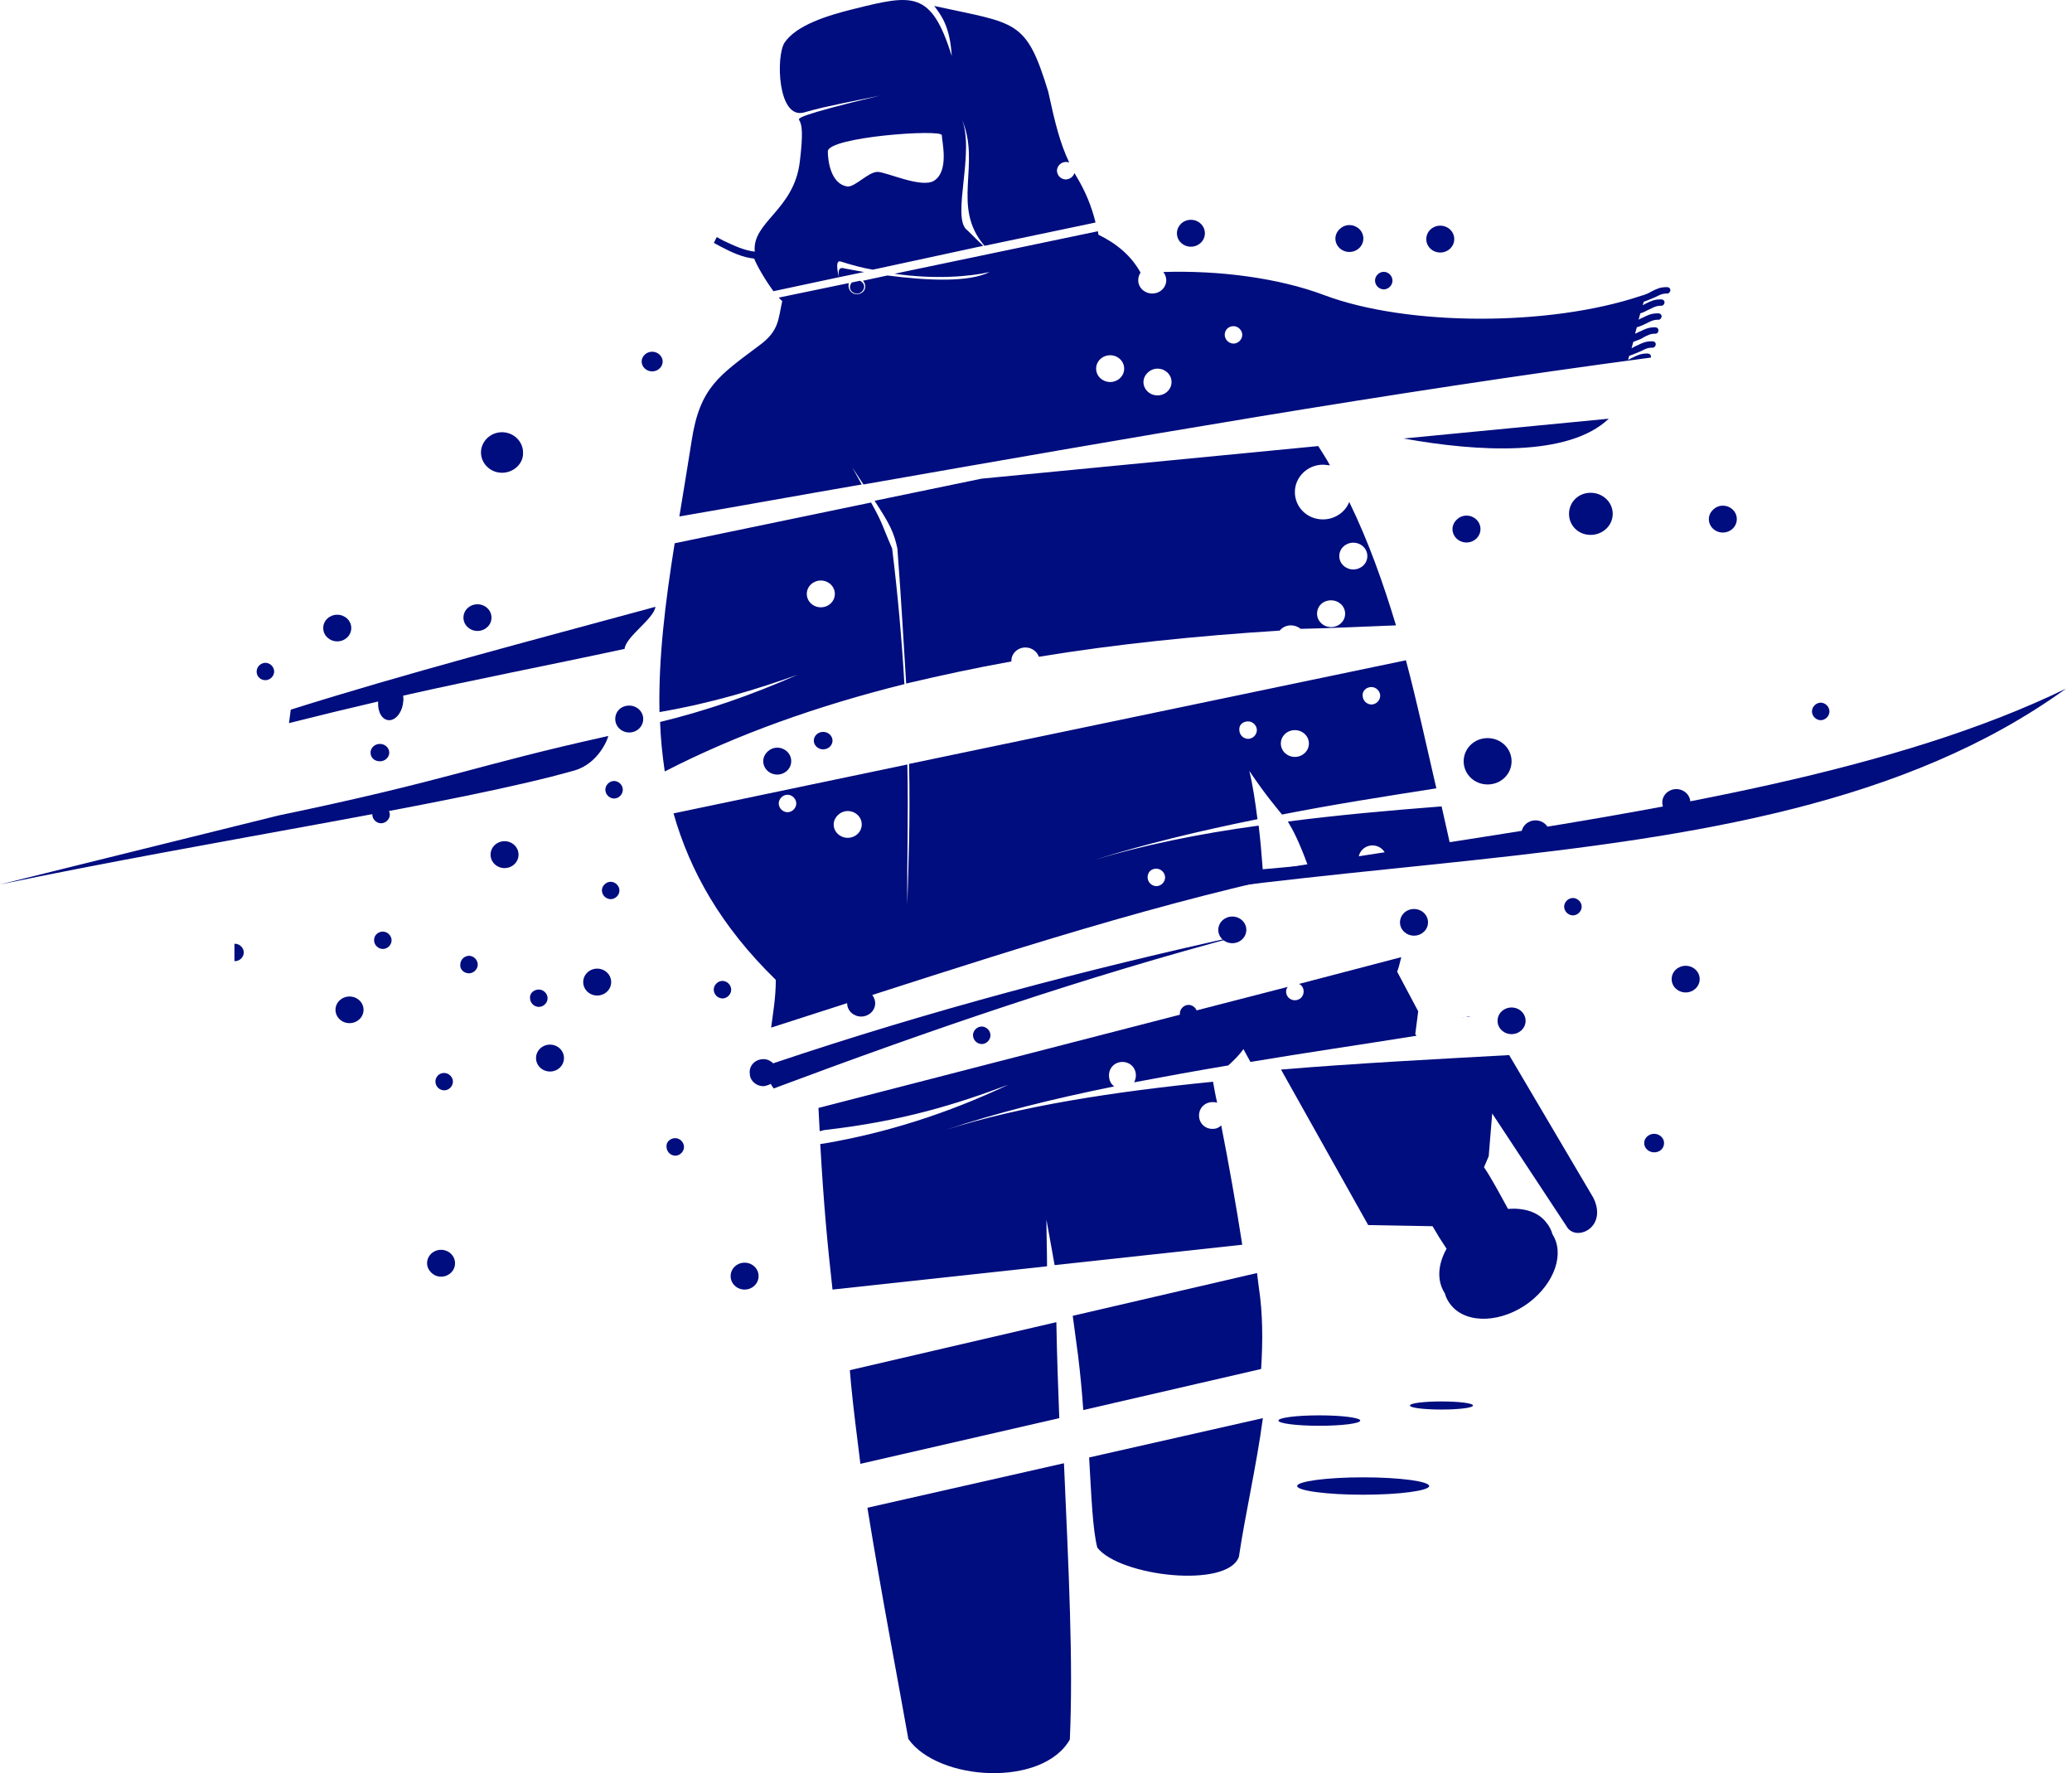
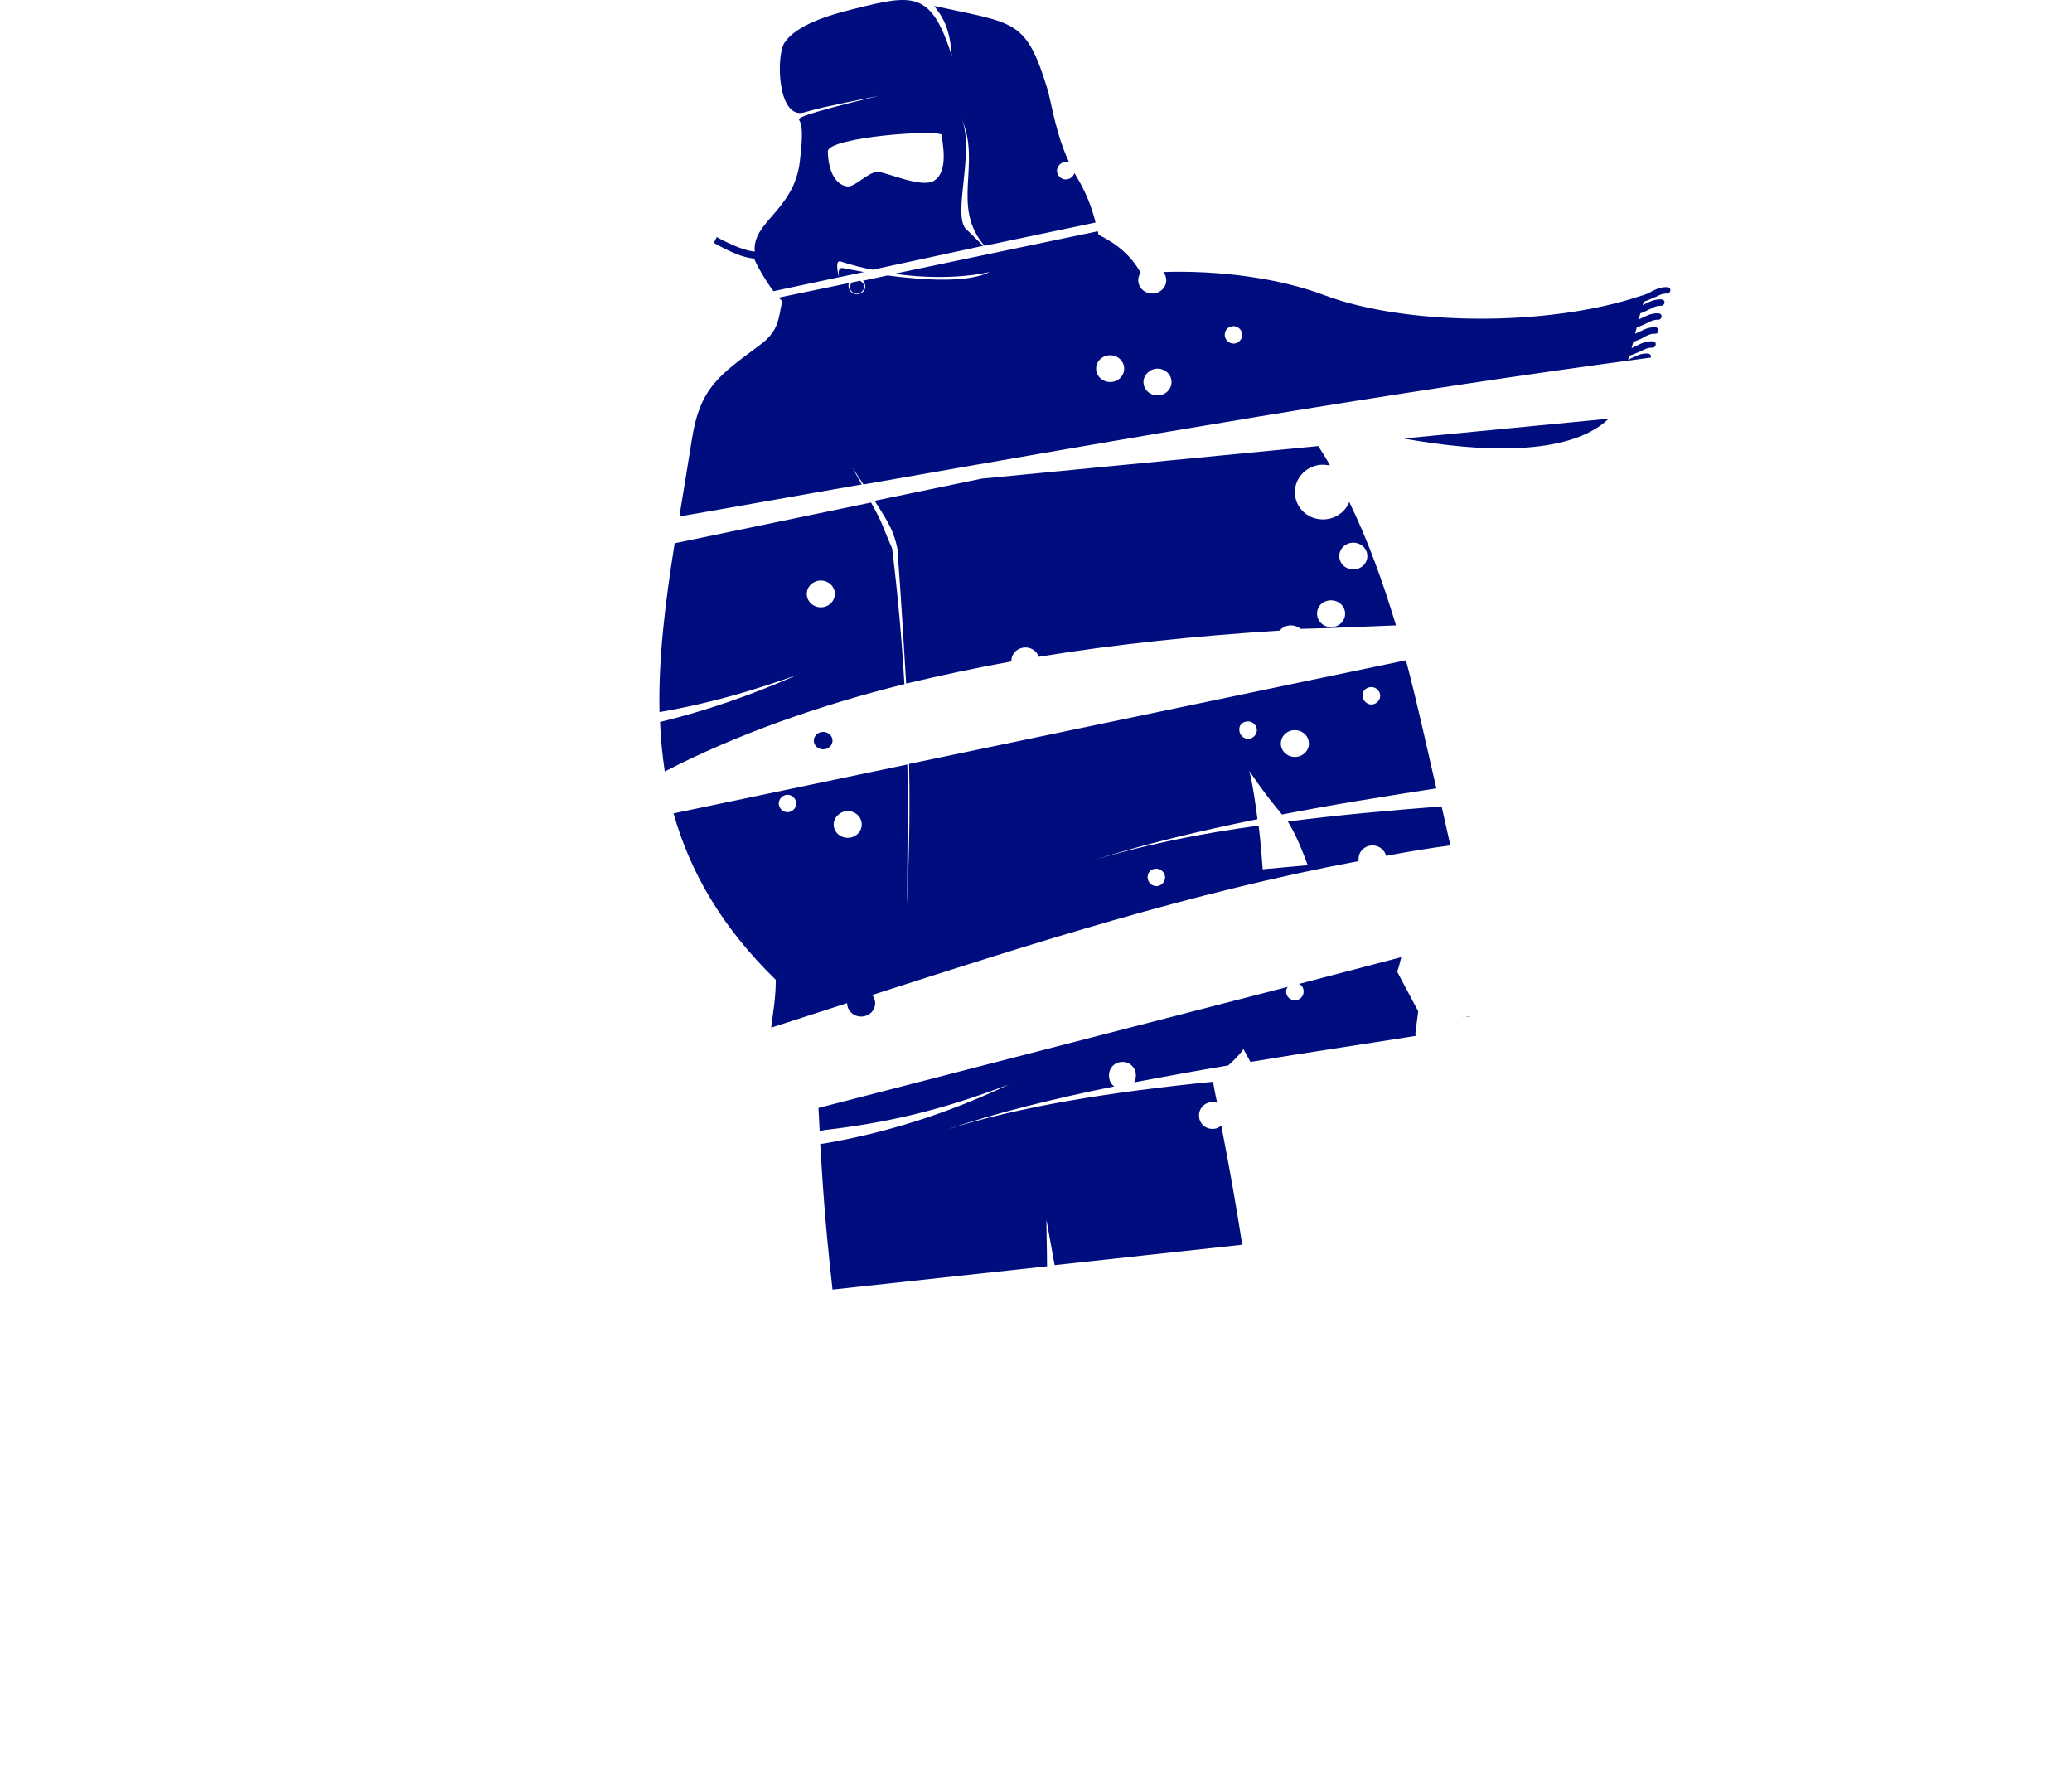
<svg xmlns="http://www.w3.org/2000/svg" width="97" height="83" viewBox="0 0 97 83" fill="none">
-   <path d="M73.635 42.035C73.854 42.035 74.046 42.225 74.046 42.442C74.046 42.659 73.854 42.849 73.635 42.849C73.528 42.846 73.425 42.802 73.349 42.727C73.272 42.651 73.228 42.549 73.225 42.442C73.225 42.225 73.416 42.035 73.635 42.035ZM78.477 36.937C78.832 36.937 79.132 37.208 79.132 37.561C79.132 37.913 78.832 38.184 78.477 38.184C78.121 38.184 77.82 37.913 77.82 37.561C77.82 37.208 78.121 36.937 78.477 36.937ZM69.642 36.72C70.271 36.72 70.764 36.232 70.764 35.636C70.764 35.039 70.271 34.551 69.642 34.551C69.013 34.551 68.521 35.039 68.521 35.636C68.521 36.232 69.013 36.72 69.642 36.72ZM70.763 48.408C71.119 48.408 71.42 48.136 71.42 47.784C71.42 47.432 71.119 47.16 70.763 47.16C70.408 47.16 70.107 47.432 70.107 47.784C70.107 48.137 70.408 48.408 70.763 48.408ZM66.196 42.55C66.552 42.55 66.852 42.822 66.852 43.174C66.852 43.527 66.552 43.798 66.196 43.798C65.841 43.798 65.54 43.527 65.54 43.174C65.54 42.849 65.813 42.55 66.196 42.55ZM71.885 39.649C72.24 39.649 72.541 39.377 72.541 39.025C72.541 38.672 72.24 38.401 71.885 38.401C71.529 38.401 71.228 38.672 71.228 39.025C71.228 39.377 71.529 39.649 71.885 39.649ZM57.69 42.903C58.045 42.903 58.346 43.174 58.346 43.527C58.346 43.879 58.045 44.151 57.69 44.151C57.335 44.151 57.034 43.879 57.034 43.527C57.034 43.174 57.335 42.903 57.69 42.903ZM22.353 28.286C22.708 28.286 23.009 28.558 23.009 28.91C23.009 29.263 22.708 29.534 22.353 29.534C21.997 29.534 21.696 29.263 21.696 28.91C21.696 28.558 21.997 28.286 22.353 28.286ZM20.794 50.225C21.012 50.225 21.204 50.414 21.204 50.632C21.204 50.849 21.012 51.039 20.794 51.039C20.686 51.036 20.583 50.992 20.506 50.917C20.43 50.841 20.386 50.739 20.384 50.632C20.384 50.415 20.547 50.225 20.794 50.225ZM25.225 46.32C25.444 46.32 25.635 46.51 25.635 46.727C25.635 46.943 25.444 47.133 25.225 47.133C25.117 47.131 25.014 47.087 24.938 47.011C24.861 46.936 24.817 46.834 24.814 46.727C24.787 46.51 24.978 46.32 25.225 46.32ZM28.588 41.276C28.807 41.276 28.999 41.466 28.999 41.683C28.999 41.9 28.807 42.09 28.588 42.09C28.48 42.087 28.378 42.043 28.301 41.968C28.225 41.892 28.181 41.79 28.178 41.683C28.178 41.466 28.369 41.276 28.588 41.276ZM68.521 60.53C68.576 59.906 68.959 59.255 69.588 58.767C70.189 58.306 70.873 58.117 71.447 58.144C71.666 59.201 70.326 60.611 68.521 60.53ZM63.816 69.153C65.54 69.153 66.907 69.343 66.907 69.56C66.907 69.778 65.512 69.967 63.816 69.967C62.093 69.967 60.726 69.778 60.726 69.56C60.726 69.343 62.093 69.153 63.816 69.153ZM61.765 66.252C62.804 66.252 63.679 66.36 63.679 66.496C63.679 66.631 62.832 66.74 61.765 66.74C60.699 66.74 59.85 66.631 59.85 66.496C59.85 66.36 60.699 66.252 61.765 66.252ZM67.481 65.601C68.302 65.601 68.958 65.683 68.958 65.791C68.958 65.899 68.302 65.98 67.481 65.98C66.66 65.98 66.004 65.899 66.004 65.791C66.004 65.683 66.66 65.601 67.481 65.601ZM77.438 53.073C77.683 53.073 77.903 53.262 77.903 53.506C77.903 53.75 77.711 53.941 77.438 53.941C77.191 53.941 76.972 53.75 76.972 53.506C76.972 53.262 77.191 53.073 77.438 53.073ZM78.914 46.456C79.27 46.456 79.57 46.184 79.57 45.832C79.57 45.479 79.27 45.208 78.914 45.208C78.558 45.208 78.258 45.479 78.258 45.832C78.258 46.184 78.558 46.456 78.914 46.456ZM23.502 22.13C22.954 22.13 22.517 21.696 22.517 21.181C22.517 20.666 22.955 20.232 23.501 20.232C24.048 20.232 24.486 20.666 24.486 21.181C24.513 21.697 24.049 22.13 23.502 22.13ZM30.531 17.385C30.257 17.385 30.038 17.168 30.038 16.924C30.038 16.68 30.257 16.463 30.531 16.463C30.804 16.463 31.023 16.68 31.023 16.924C31.023 17.169 30.804 17.385 30.531 17.385ZM17.785 34.822C17.538 34.822 17.347 35.011 17.347 35.229C17.347 35.473 17.538 35.636 17.785 35.636C18.032 35.636 18.223 35.446 18.223 35.229C18.223 35.012 18.032 34.822 17.785 34.822ZM16.363 47.893C16.719 47.893 17.019 47.621 17.019 47.269C17.019 46.916 16.719 46.646 16.363 46.646C16.007 46.646 15.706 46.916 15.706 47.269C15.706 47.595 15.98 47.893 16.363 47.893ZM17.84 38.537C18.059 38.537 18.25 38.347 18.25 38.131C18.247 38.023 18.203 37.921 18.127 37.846C18.051 37.77 17.948 37.726 17.84 37.723C17.732 37.726 17.629 37.77 17.552 37.846C17.476 37.921 17.432 38.023 17.43 38.131C17.43 38.347 17.621 38.537 17.84 38.537ZM12.425 31.839C12.643 31.839 12.835 31.65 12.835 31.432C12.832 31.325 12.788 31.223 12.712 31.147C12.635 31.072 12.533 31.028 12.425 31.025C12.316 31.028 12.214 31.072 12.137 31.147C12.061 31.223 12.017 31.325 12.014 31.433C12.014 31.677 12.206 31.839 12.425 31.839ZM15.788 30.022C16.144 30.022 16.445 29.751 16.445 29.398C16.445 29.046 16.144 28.775 15.788 28.775C15.432 28.775 15.132 29.046 15.132 29.398C15.132 29.751 15.432 30.022 15.788 30.022ZM17.922 43.608C18.141 43.608 18.332 43.798 18.332 44.015C18.332 44.232 18.141 44.421 17.922 44.421C17.814 44.419 17.711 44.375 17.635 44.299C17.558 44.224 17.514 44.122 17.512 44.015C17.512 43.77 17.703 43.608 17.922 43.608ZM11.002 44.177C11.221 44.177 11.412 44.367 11.412 44.585C11.412 44.801 11.221 44.991 11.002 44.991H10.975V44.178L11.002 44.177Z" fill="#000D7E" />
  <path fill-rule="evenodd" clip-rule="evenodd" d="M38.537 35.077C38.783 35.077 38.974 34.886 38.974 34.668C38.974 34.45 38.783 34.259 38.536 34.259C38.29 34.259 38.098 34.449 38.098 34.668C38.098 34.886 38.29 35.077 38.537 35.077ZM40.835 46.575C40.917 46.685 40.972 46.821 40.972 46.957C40.972 47.312 40.67 47.584 40.315 47.584C39.959 47.584 39.658 47.312 39.658 46.957C38.482 47.339 37.277 47.72 36.101 48.102C36.183 47.447 36.319 46.712 36.319 45.867C33.747 43.36 32.297 40.772 31.531 38.074L42.477 35.785C42.532 38.401 42.45 40.445 42.477 42.325C42.532 40.254 42.614 38.592 42.559 35.758L65.819 30.907C66.338 32.869 66.776 34.886 67.242 36.902C64.806 37.283 62.37 37.665 60.017 38.128C59.689 37.719 59.278 37.256 58.485 36.085C58.649 36.739 58.759 37.502 58.868 38.346C56.159 38.891 53.559 39.518 51.233 40.254C53.477 39.573 56.104 39.028 58.923 38.646C59.005 39.3 59.06 39.981 59.114 40.69L61.221 40.499C60.811 39.382 60.537 38.864 60.291 38.456C62.59 38.156 65.025 37.938 67.488 37.747C67.624 38.346 67.761 38.973 67.898 39.572C66.89 39.707 65.887 39.871 64.888 40.063C64.833 39.79 64.56 39.573 64.259 39.573C63.903 39.573 63.602 39.845 63.602 40.2V40.308C55.858 41.752 48.36 44.15 40.835 46.575ZM65.353 29.273C64.751 27.283 64.067 25.349 63.164 23.496C62.973 23.986 62.48 24.313 61.933 24.313C61.194 24.313 60.619 23.741 60.619 23.033C60.619 22.324 61.221 21.752 61.933 21.752C62.042 21.752 62.152 21.779 62.261 21.779C62.097 21.48 61.905 21.18 61.714 20.88L45.952 22.406L40.944 23.442C41.655 24.532 41.847 24.913 42.011 25.676C42.203 28.21 42.313 30.281 42.422 31.997C44.037 31.616 45.678 31.262 47.347 30.962V30.935C47.347 30.581 47.648 30.308 48.005 30.308C48.305 30.308 48.551 30.499 48.634 30.744C52.273 30.145 56.05 29.763 59.908 29.518C59.971 29.442 60.05 29.38 60.14 29.337C60.23 29.295 60.328 29.273 60.428 29.272C60.592 29.272 60.756 29.328 60.893 29.436C62.343 29.409 63.848 29.327 65.353 29.273ZM44.091 6.329C44.091 6.602 44.447 7.991 43.736 8.454C43.161 8.836 41.492 8.046 41.081 8.046C40.643 8.046 40.013 8.782 39.658 8.727C38.837 8.591 38.755 7.392 38.755 7.093C38.728 6.411 44.091 6.03 44.091 6.329ZM40.26 13.142C40.424 13.223 40.507 13.387 40.424 13.55C40.342 13.714 40.151 13.795 39.986 13.714C39.947 13.7 39.91 13.678 39.88 13.649C39.85 13.62 39.826 13.585 39.81 13.547C39.795 13.508 39.788 13.466 39.79 13.425C39.792 13.383 39.803 13.342 39.822 13.305C39.85 13.277 39.85 13.25 39.877 13.223L40.26 13.142ZM39.275 12.978C39.248 12.76 39.22 12.46 39.549 12.569L40.451 12.733L39.275 12.978ZM51.288 10.416C51.106 9.667 50.81 8.95 50.411 8.29L50.302 8.1C50.273 8.186 50.218 8.26 50.144 8.314C50.071 8.368 49.983 8.398 49.892 8.4C49.783 8.397 49.681 8.353 49.604 8.277C49.528 8.201 49.484 8.098 49.481 7.99C49.481 7.773 49.672 7.582 49.892 7.582C49.947 7.582 50.001 7.582 50.056 7.609C49.618 6.683 49.399 5.784 49.071 4.285C48.031 0.879 47.593 1.124 43.735 0.279C44.063 0.716 44.474 1.233 44.556 2.623C43.598 -0.456 42.722 -0.265 39.986 0.416C38.754 0.716 37.276 1.178 36.729 1.996C36.319 2.623 36.401 5.593 37.633 5.266C38.344 5.075 38.098 5.102 41.19 4.476C37.331 5.402 37.359 5.539 37.413 5.62C37.55 5.838 37.605 6.247 37.441 7.582C37.167 9.844 35.197 10.389 35.334 11.779C34.842 11.723 34.376 11.506 33.856 11.261L33.555 11.097L33.419 11.369L33.72 11.533C34.239 11.806 34.759 12.051 35.307 12.105C35.416 12.405 35.826 13.113 36.209 13.631L39.275 12.977C39.192 12.65 39.11 12.16 39.357 12.241C39.876 12.405 40.369 12.541 40.862 12.623L46.033 11.506C45.705 11.206 45.267 10.743 45.24 10.743C44.556 10.089 45.65 7.091 45.021 5.566C45.952 7.691 44.501 9.653 46.089 11.506L51.288 10.416ZM51.424 10.988L51.397 10.824L41.874 12.814C43.762 13.086 45.404 12.95 46.334 12.732C45.349 13.223 43.461 13.141 41.545 12.895L40.397 13.141C40.449 13.194 40.484 13.261 40.499 13.333C40.513 13.406 40.506 13.481 40.478 13.55C40.397 13.74 40.15 13.822 39.958 13.74C39.767 13.658 39.685 13.44 39.739 13.25L36.456 13.931L36.62 14.095C36.429 14.939 36.483 15.484 35.552 16.165C33.665 17.582 32.762 18.127 32.379 20.634C32.187 21.833 31.995 23.032 31.804 24.176C34.65 23.686 37.495 23.169 40.342 22.678L39.903 21.887L40.424 22.678C52.71 20.525 64.97 18.373 77.284 16.738C77.311 16.656 77.257 16.547 77.119 16.547C76.818 16.547 76.654 16.629 76.435 16.738C76.353 16.765 76.299 16.819 76.217 16.847L76.271 16.656C76.517 16.574 76.681 16.492 76.818 16.438C76.983 16.356 77.119 16.274 77.339 16.274C77.529 16.302 77.612 15.975 77.339 15.975C77.038 15.975 76.873 16.057 76.654 16.165C76.572 16.192 76.49 16.247 76.38 16.302L76.463 16.002C76.681 15.92 76.846 15.866 76.955 15.784C77.119 15.702 77.257 15.62 77.475 15.62C77.667 15.647 77.722 15.32 77.475 15.32C77.174 15.32 77.01 15.402 76.791 15.511C76.709 15.539 76.627 15.593 76.545 15.62L76.627 15.32C76.818 15.266 76.983 15.185 77.093 15.13C77.257 15.048 77.393 14.967 77.612 14.967C77.804 14.994 77.886 14.667 77.612 14.667C77.311 14.667 77.147 14.748 76.928 14.857C76.873 14.885 76.791 14.912 76.709 14.967L76.791 14.667C76.982 14.612 77.093 14.53 77.228 14.476C77.393 14.395 77.529 14.312 77.749 14.312C77.94 14.34 78.022 14.013 77.749 14.013C77.448 14.013 77.284 14.095 77.064 14.203L76.9 14.285L76.955 14.122C77.202 14.04 77.365 13.958 77.503 13.903C77.667 13.822 77.804 13.74 78.022 13.74C78.214 13.768 78.296 13.44 78.022 13.44C77.722 13.44 77.557 13.523 77.339 13.631C77.178 13.73 77.002 13.803 76.818 13.849C72.522 15.293 65.872 15.266 62.014 13.822C59.853 13.005 57.061 12.65 54.461 12.732C54.544 12.841 54.598 12.977 54.598 13.113C54.598 13.468 54.298 13.74 53.942 13.74C53.586 13.74 53.285 13.468 53.285 13.113C53.285 12.977 53.34 12.841 53.394 12.759C52.956 11.969 52.272 11.397 51.424 10.988ZM31.584 25.43C31.147 28.182 30.819 30.798 30.874 33.332C33.391 32.896 35.416 32.269 37.331 31.588C35.17 32.542 33.035 33.278 30.901 33.795C30.928 34.586 31.01 35.348 31.12 36.111C34.513 34.367 38.289 33.033 42.339 32.024C42.216 29.902 42.025 27.785 41.765 25.675C41.244 24.476 41.354 24.558 40.779 23.523L31.584 25.43ZM57.745 15.267C57.964 15.267 58.156 15.457 58.156 15.675C58.156 15.893 57.964 16.084 57.745 16.084C57.637 16.081 57.535 16.037 57.458 15.961C57.382 15.885 57.338 15.783 57.335 15.675C57.335 15.429 57.526 15.267 57.745 15.267ZM51.971 16.629C52.327 16.629 52.628 16.901 52.628 17.256C52.628 17.61 52.327 17.882 51.971 17.882C51.616 17.882 51.315 17.61 51.315 17.256C51.315 16.901 51.616 16.629 51.971 16.629ZM54.188 17.256C54.544 17.256 54.845 17.528 54.845 17.882C54.845 18.236 54.544 18.509 54.188 18.509C53.832 18.509 53.531 18.236 53.531 17.882C53.531 17.555 53.832 17.256 54.188 17.256ZM64.203 32.16C64.422 32.16 64.614 32.351 64.614 32.569C64.611 32.676 64.567 32.779 64.491 32.855C64.414 32.931 64.311 32.975 64.203 32.978C64.095 32.975 63.992 32.931 63.916 32.855C63.84 32.779 63.795 32.676 63.793 32.569C63.766 32.351 63.957 32.16 64.203 32.16ZM63.355 25.403C63.711 25.403 64.012 25.675 64.012 26.03C64.012 26.384 63.711 26.656 63.355 26.656C62.999 26.656 62.698 26.384 62.698 26.03C62.698 25.675 62.999 25.403 63.355 25.403ZM62.316 28.101C62.671 28.101 62.972 28.373 62.972 28.727C62.972 29.081 62.671 29.354 62.316 29.354C61.959 29.354 61.658 29.081 61.658 28.727C61.658 28.373 61.932 28.101 62.316 28.101ZM58.43 33.768C58.648 33.768 58.84 33.958 58.84 34.177C58.837 34.285 58.793 34.387 58.717 34.463C58.641 34.539 58.538 34.583 58.43 34.586C58.322 34.583 58.219 34.539 58.142 34.463C58.066 34.387 58.022 34.285 58.019 34.177C57.992 33.931 58.184 33.768 58.43 33.768ZM60.618 34.177C60.974 34.177 61.276 34.449 61.276 34.804C61.276 35.158 60.974 35.431 60.618 35.431C60.263 35.431 59.962 35.158 59.962 34.804C59.962 34.449 60.263 34.177 60.618 34.177ZM38.427 27.174C38.782 27.174 39.083 27.447 39.083 27.801C39.083 28.155 38.782 28.428 38.427 28.428C38.071 28.428 37.77 28.155 37.77 27.801C37.77 27.447 38.071 27.174 38.427 27.174ZM39.686 37.965C40.041 37.965 40.342 38.237 40.342 38.592C40.342 38.946 40.041 39.218 39.686 39.218C39.33 39.218 39.029 38.946 39.029 38.592C39.029 38.264 39.33 37.965 39.686 37.965ZM36.867 37.202C37.086 37.202 37.277 37.393 37.277 37.611C37.277 37.829 37.086 38.019 36.867 38.019C36.759 38.017 36.656 37.973 36.58 37.897C36.503 37.821 36.459 37.718 36.456 37.611C36.456 37.393 36.648 37.202 36.867 37.202ZM54.134 40.663C54.353 40.663 54.544 40.853 54.544 41.072C54.544 41.29 54.353 41.48 54.134 41.48C54.026 41.477 53.923 41.434 53.847 41.358C53.77 41.281 53.726 41.179 53.724 41.072C53.724 40.826 53.888 40.663 54.134 40.663ZM65.709 20.526C69.184 21.152 73.425 21.398 75.314 19.599L65.709 20.526ZM68.856 47.611C68.692 47.584 68.528 47.611 68.391 47.638L68.746 47.583L68.856 47.611ZM38.317 51.862L38.373 52.952L38.591 52.897C42.23 52.489 44.83 51.671 47.21 50.772C44.337 52.135 41.464 53.033 38.591 53.525L38.4 53.551C38.564 56.413 38.728 58.157 38.974 60.364L49.017 59.274C49.017 58.565 48.989 57.83 48.989 57.093C49.099 57.72 49.236 58.456 49.372 59.219L58.156 58.265C57.864 56.397 57.536 54.535 57.171 52.68C57.118 52.733 57.054 52.776 56.983 52.804C56.913 52.832 56.837 52.845 56.761 52.843C56.405 52.843 56.132 52.57 56.132 52.216C56.132 51.862 56.405 51.59 56.761 51.59C56.843 51.59 56.897 51.59 56.98 51.617C56.897 51.263 56.843 50.935 56.788 50.636C52.136 51.099 47.731 51.78 44.255 52.897C46.664 52.08 49.345 51.426 52.164 50.853C52 50.745 51.917 50.554 51.917 50.336C51.917 49.981 52.191 49.709 52.546 49.709C52.902 49.709 53.176 49.981 53.176 50.336C53.176 50.445 53.149 50.554 53.094 50.663C54.544 50.391 56.022 50.118 57.5 49.873C57.773 49.627 58.019 49.382 58.211 49.109L58.539 49.709C61.139 49.273 63.766 48.892 66.311 48.483L66.256 48.401L66.393 47.339L65.408 45.486C65.49 45.268 65.545 45.023 65.6 44.804L60.811 46.057C60.947 46.113 61.029 46.248 61.029 46.412C61.03 46.466 61.021 46.52 61 46.569C60.98 46.62 60.95 46.665 60.911 46.703C60.873 46.741 60.828 46.771 60.777 46.791C60.727 46.812 60.673 46.822 60.619 46.821C60.565 46.822 60.511 46.812 60.461 46.791C60.411 46.771 60.365 46.741 60.327 46.703C60.288 46.665 60.258 46.62 60.238 46.569C60.218 46.52 60.208 46.466 60.209 46.412C60.209 46.33 60.236 46.248 60.291 46.194L38.317 51.862Z" fill="#000D7E" />
-   <path fill-rule="evenodd" clip-rule="evenodd" d="M59.97 50.065L64.051 57.344L67.064 57.398C67.27 57.757 67.489 58.109 67.721 58.453C67.31 59.185 67.255 59.942 67.638 60.538C67.694 60.754 67.803 60.943 67.94 61.106C68.68 61.999 70.322 61.918 71.582 60.97C72.788 60.05 73.253 58.67 72.678 57.777C72.622 57.568 72.519 57.374 72.377 57.209C71.993 56.722 71.336 56.532 70.596 56.587C70.241 55.937 69.775 55.071 69.473 54.638L69.693 54.124L69.857 52.122L73.335 57.398C73.746 58.156 75.28 57.48 74.595 56.072L70.651 49.388C67.228 49.578 63.558 49.767 59.97 50.065ZM39.785 64.137L39.841 64.786C39.95 65.923 40.114 67.195 40.279 68.521L49.59 66.382C49.535 64.948 49.48 63.46 49.453 61.89L39.785 64.137ZM50.22 61.593C50.302 62.188 50.385 62.811 50.467 63.433C50.576 64.326 50.659 65.192 50.713 66.004L59.039 64.082C59.121 62.784 59.121 61.485 58.929 60.24L58.847 59.59L50.22 61.593ZM40.607 70.577C41.264 74.635 42.086 78.912 42.524 81.401C43.921 83.377 48.796 83.674 50.084 81.428C50.247 77.748 50.028 73.5 49.809 68.493L40.607 70.577ZM50.987 68.223C51.097 70.117 51.152 71.578 51.37 72.445C52.439 73.797 57.45 74.365 57.998 72.877C58.3 70.848 58.82 68.629 59.121 66.382L50.987 68.223ZM40.689 57.317C41.045 57.317 41.346 57.588 41.346 57.94C41.346 58.291 41.045 58.562 40.689 58.562C40.333 58.562 40.032 58.291 40.032 57.94C40.032 57.615 40.306 57.317 40.689 57.317ZM45.92 53.772C46.276 53.772 46.578 54.043 46.578 54.395C46.578 54.747 46.276 55.017 45.92 55.017C45.564 55.017 45.263 54.747 45.263 54.395C45.263 54.043 45.564 53.772 45.92 53.772Z" fill="#000D7E" />
-   <path fill-rule="evenodd" clip-rule="evenodd" d="M63.334 53.851C63.688 53.851 63.989 53.578 63.989 53.222C63.989 52.866 63.688 52.592 63.334 52.592C62.979 52.592 62.679 52.866 62.679 53.222C62.679 53.578 62.979 53.851 63.334 53.851ZM55.642 47.038C55.861 47.038 56.051 47.229 56.051 47.448C56.051 47.667 55.861 47.859 55.642 47.859C55.535 47.856 55.432 47.812 55.356 47.736C55.28 47.659 55.236 47.556 55.233 47.448C55.233 47.23 55.424 47.038 55.642 47.038ZM57.852 47.448C58.206 47.448 58.506 47.722 58.506 48.077C58.506 48.434 58.206 48.707 57.852 48.707C57.497 48.707 57.197 48.434 57.197 48.077C57.197 47.749 57.497 47.448 57.852 47.448ZM42.55 53.359C42.904 53.359 43.204 53.633 43.204 53.988C43.204 54.344 42.905 54.618 42.55 54.618C42.195 54.618 41.895 54.344 41.895 53.988C41.895 53.66 42.195 53.359 42.55 53.359ZM68.653 24.135C69.007 24.135 69.308 24.409 69.308 24.764C69.308 25.12 69.007 25.394 68.653 25.394C68.298 25.394 67.998 25.12 67.998 24.764C67.998 24.436 68.298 24.135 68.653 24.135ZM80.653 23.67C81.009 23.67 81.308 23.944 81.308 24.299C81.308 24.655 81.009 24.928 80.653 24.928C80.299 24.928 79.999 24.655 79.999 24.299C79.999 23.971 80.299 23.67 80.653 23.67ZM74.462 23.067C75.035 23.067 75.499 23.506 75.499 24.053C75.499 24.6 75.035 25.038 74.462 25.038C73.889 25.038 73.453 24.599 73.453 24.053C73.453 23.506 73.889 23.067 74.462 23.067ZM31.612 53.277C31.831 53.277 32.021 53.468 32.021 53.687C32.021 53.906 31.831 54.097 31.612 54.097C31.505 54.095 31.402 54.051 31.326 53.974C31.25 53.898 31.206 53.795 31.203 53.687C31.176 53.468 31.367 53.277 31.612 53.277ZM55.751 10.289C56.106 10.289 56.406 10.563 56.406 10.919C56.406 11.274 56.106 11.548 55.751 11.548C55.397 11.548 55.097 11.274 55.097 10.919C55.097 10.59 55.37 10.289 55.751 10.289ZM34.858 59.105C35.213 59.105 35.513 59.379 35.513 59.734C35.513 60.09 35.213 60.364 34.858 60.364C34.504 60.364 34.204 60.09 34.204 59.734C34.204 59.379 34.504 59.105 34.858 59.105ZM45.959 48.051C46.178 48.051 46.368 48.242 46.368 48.461C46.368 48.68 46.178 48.872 45.959 48.872C45.851 48.869 45.749 48.825 45.673 48.748C45.596 48.672 45.553 48.569 45.55 48.461C45.55 48.242 45.741 48.051 45.959 48.051ZM33.822 45.916C34.04 45.916 34.231 46.107 34.231 46.326C34.231 46.545 34.04 46.737 33.822 46.737C33.714 46.734 33.611 46.69 33.535 46.613C33.459 46.537 33.415 46.434 33.413 46.326C33.413 46.107 33.603 45.916 33.822 45.916ZM35.676 49.582C35.867 49.555 36.058 49.637 36.195 49.774C43.504 47.312 50.869 45.369 58.233 43.754C50.787 45.725 43.531 48.214 36.222 50.95C36.167 50.868 36.113 50.814 36.085 50.732C36.003 50.786 35.895 50.814 35.786 50.841C35.431 50.868 35.103 50.594 35.103 50.267C35.049 49.911 35.322 49.61 35.676 49.582ZM29.458 33.028C29.812 33.028 30.112 33.301 30.112 33.657C30.112 34.013 29.812 34.287 29.458 34.287C29.103 34.287 28.803 34.013 28.803 33.657C28.803 33.301 29.076 33.028 29.458 33.028ZM28.748 36.557C28.967 36.557 29.157 36.749 29.157 36.968C29.157 37.187 28.967 37.379 28.748 37.379C28.641 37.376 28.538 37.332 28.462 37.256C28.386 37.179 28.342 37.077 28.339 36.968C28.339 36.749 28.53 36.557 28.748 36.557ZM36.386 34.998C36.74 34.998 37.041 35.272 37.041 35.628C37.041 35.983 36.74 36.257 36.386 36.257C36.031 36.257 35.731 35.983 35.731 35.628C35.731 35.299 36.031 34.998 36.386 34.998ZM23.62 39.376C23.975 39.376 24.275 39.65 24.275 40.006C24.275 40.361 23.975 40.635 23.62 40.635C23.266 40.635 22.966 40.361 22.966 40.006C22.966 39.65 23.266 39.376 23.62 39.376ZM64.78 12.724C64.998 12.724 65.189 12.915 65.189 13.135C65.189 13.354 64.998 13.546 64.78 13.546C64.672 13.543 64.569 13.499 64.493 13.422C64.417 13.346 64.373 13.243 64.371 13.135C64.371 12.916 64.561 12.724 64.78 12.724ZM67.425 10.563C67.78 10.563 68.08 10.837 68.08 11.192C68.08 11.547 67.78 11.821 67.425 11.821C67.071 11.821 66.771 11.547 66.771 11.192C66.771 10.837 67.071 10.563 67.425 10.563ZM63.17 10.536C63.525 10.536 63.825 10.809 63.825 11.165C63.825 11.52 63.525 11.794 63.17 11.794C62.816 11.794 62.516 11.52 62.516 11.165C62.516 10.836 62.816 10.536 63.17 10.536ZM21.957 45.56C22.175 45.56 22.366 45.369 22.366 45.15C22.363 45.041 22.319 44.939 22.243 44.862C22.167 44.786 22.064 44.742 21.957 44.739C21.849 44.742 21.747 44.786 21.67 44.862C21.594 44.939 21.55 45.041 21.548 45.15C21.521 45.369 21.711 45.56 21.957 45.56ZM25.748 50.157C26.103 50.157 26.402 49.884 26.402 49.528C26.402 49.172 26.103 48.898 25.748 48.898C25.394 48.898 25.094 49.172 25.094 49.528C25.094 49.884 25.394 50.157 25.748 50.157ZM27.957 46.6C28.312 46.6 28.612 46.326 28.612 45.971C28.612 45.615 28.312 45.341 27.957 45.341C27.603 45.341 27.303 45.615 27.303 45.971C27.303 46.326 27.603 46.6 27.957 46.6ZM20.647 59.761C21.002 59.761 21.302 59.488 21.302 59.132C21.302 58.777 21.002 58.503 20.647 58.503C20.293 58.503 19.993 58.777 19.993 59.132C19.993 59.461 20.293 59.761 20.647 59.761ZM38.186 46.08C53.078 39.431 80.981 39.896 96.719 32.234C81.745 43.07 57.224 38.2 38.186 46.08ZM85.236 33.712C85.454 33.712 85.645 33.52 85.645 33.301C85.642 33.193 85.598 33.09 85.522 33.014C85.446 32.938 85.344 32.894 85.236 32.891C85.129 32.894 85.026 32.938 84.95 33.014C84.873 33.09 84.829 33.193 84.827 33.301C84.827 33.52 85.018 33.712 85.236 33.712ZM13.611 33.219C18.984 31.523 24.848 29.991 30.685 28.404C30.604 28.978 29.294 29.799 29.24 30.374C25.694 31.14 22.257 31.797 18.875 32.563C18.875 32.645 18.902 32.754 18.875 32.837C18.848 33.301 18.548 33.712 18.22 33.712C17.893 33.712 17.675 33.329 17.702 32.864V32.837C16.308 33.161 14.917 33.498 13.529 33.849L13.611 33.219ZM13.038 38.172C21.057 36.503 22.175 35.846 28.476 34.451C28.476 34.533 28.039 35.737 26.894 36.065C21.521 37.597 9.983 39.321 0 41.401L13.038 38.172Z" fill="#000D7E" />
</svg>